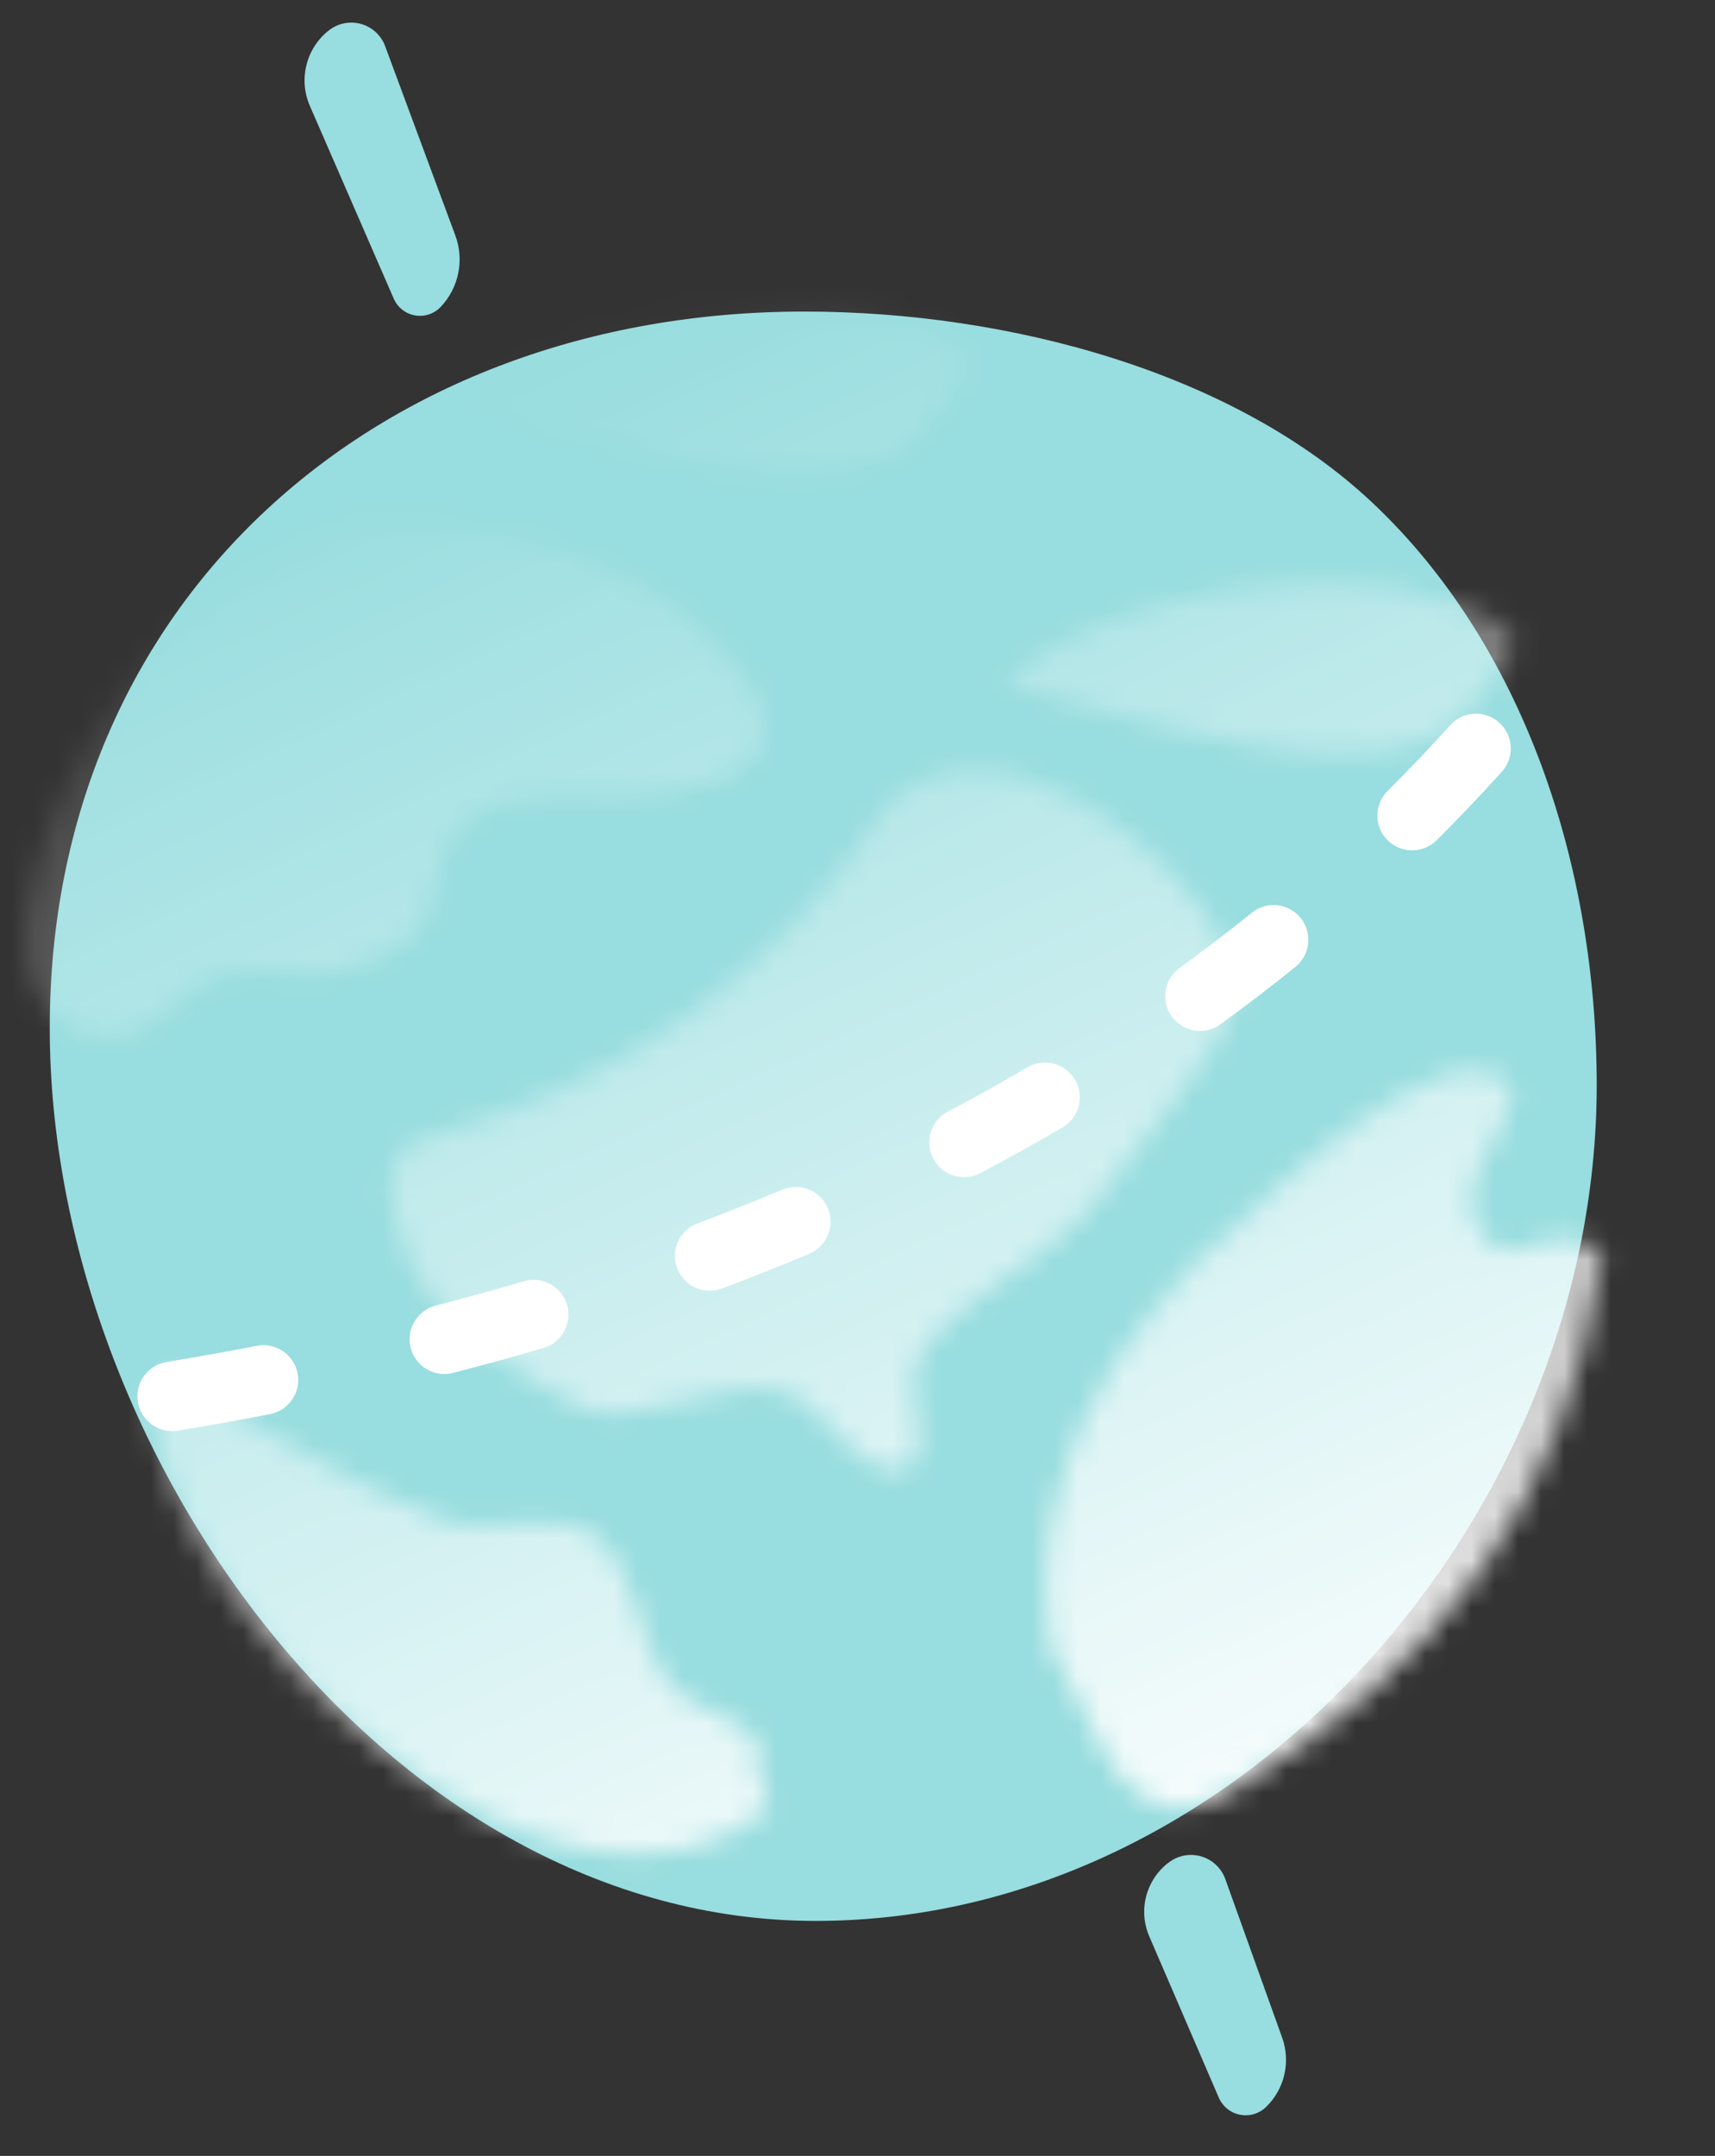
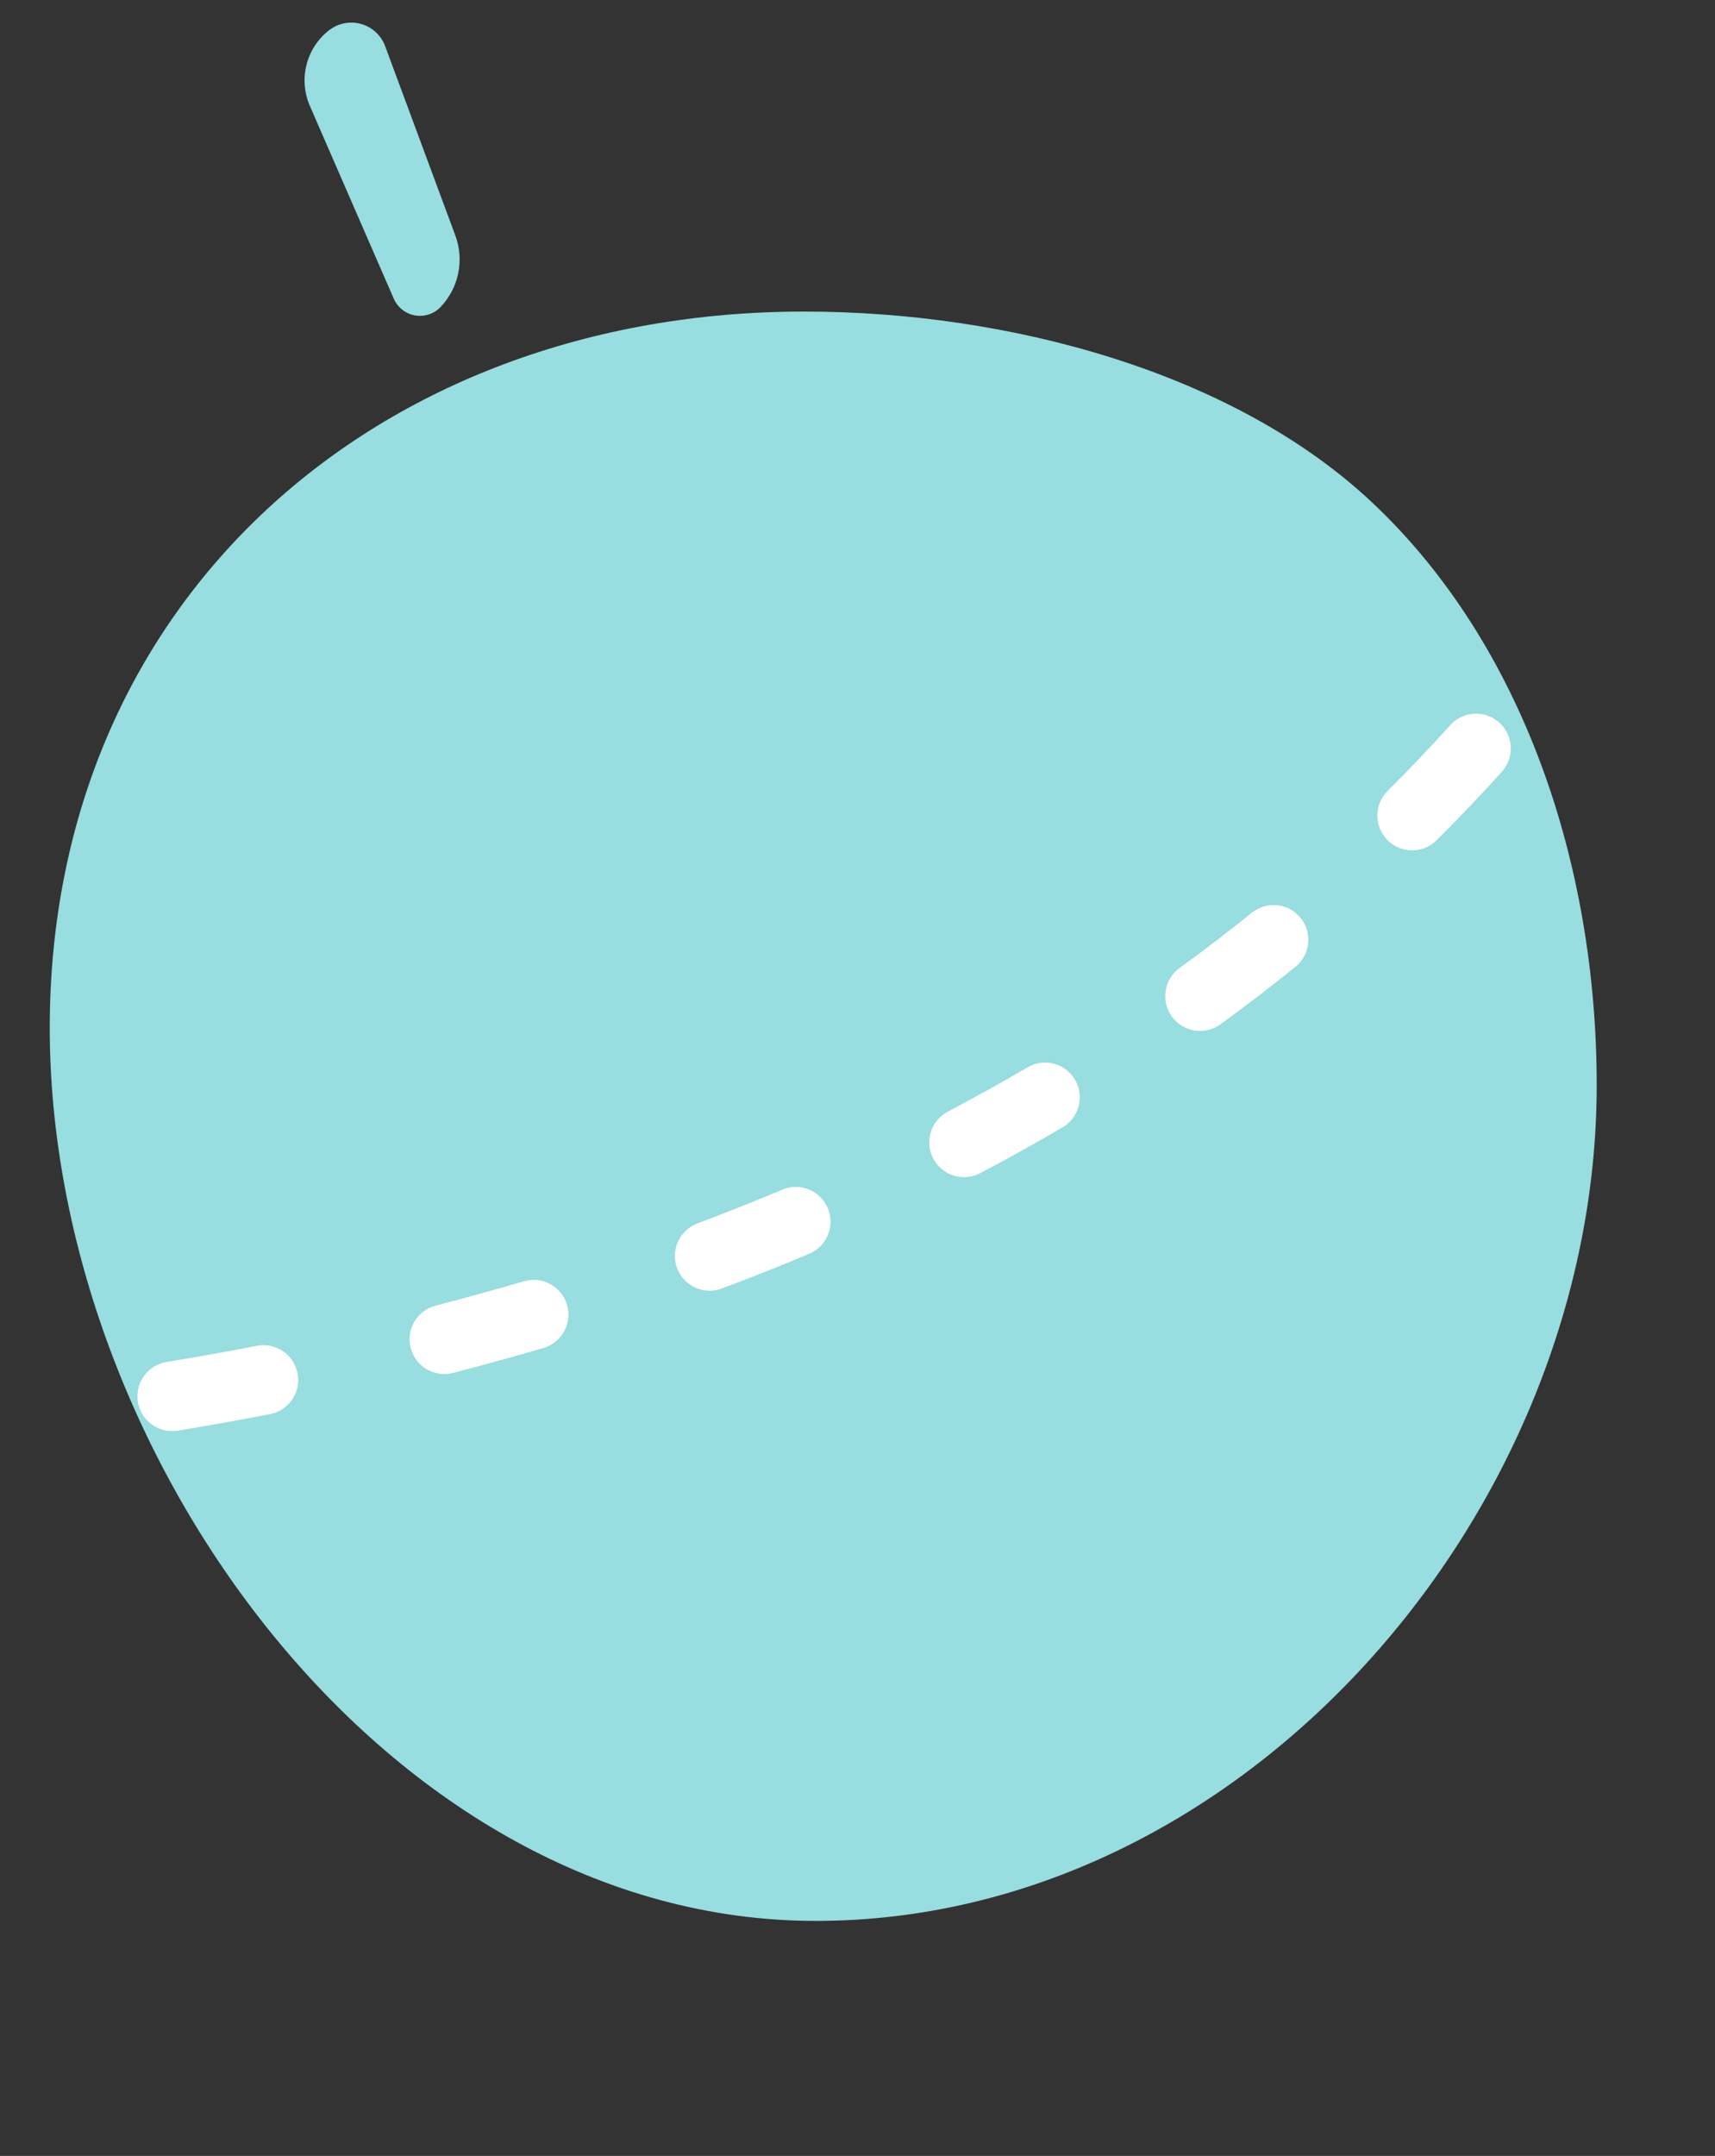
<svg xmlns="http://www.w3.org/2000/svg" height="93" viewBox="0 0 74 93" width="74">
  <rect x="0" y="0" width="74" height="93" fill="#333333" stroke="none" />
  <linearGradient id="a" x1="35.16%" x2="75.658%" y1="17.403%" y2="93.503%">
    <stop offset="0" stop-color="#fff" stop-opacity=".013" />
    <stop offset="1" stop-color="#fff" />
  </linearGradient>
  <mask id="b" fill="#fff">
-     <path d="m7.196 47.501c3.977 2.078 7.725 4.666 11.932 6.234 2.04.76 4.741-.639 6.503.635 1.923 1.389 1.773 4.441 3.171 6.354.955 1.307 4.99 2.07 3.742 3.104l.638 2.334c-9.234 7.647-26.483-8.38-26.621-17.752zm45.603-5.959c6.956-6.73 9.91-7.335 10.825-7.208 2.412.334 1.628 1.568.78 3.08l-.164.296c-.734 1.347-1.363 2.874.183 4.174.793.667 2.071-.416 3.102-.29.608.074 1.709.265 1.618.868-1.592 10.591-7.054 17.685-16.096 22.998-4.705 2.764-5.956-3.612-7.134-5.125-1.252-1.607-.683-5.986-.475-6.886 1.286-5.539 3.564-7.885 6.303-11.029zm.362-11.93c.922 2.258-1.617 4.655-2.964 6.692-.44.666-2.546 3.335-3.284 4.151-2.11 2.331-5.369 3.55-7.2 6.103-.977 1.363.886 4.536-.739 4.968-2.026.538-3.27-2.867-5.308-3.362-2.444-.593-6.029 1.583-8.425.818-3.103-1.616-5.28-3.195-6.53-4.735-1.436-1.768-3.164-6.256-.465-6.99 8.776-2.387 15.477-7.211 20.101-14.471 4.639-4.242 12.858 2.037 14.814 6.826zm-37.577-19.204c8.209.333 13.838 2.815 16.887 7.448 2.746 5.279-6.807 4.707-8.873 4.707-5.369 0-4.489 4.204-5.369 5.444-.802 1.129-2.173 1.713-3.443 2.033-1.752.441-3.65-.306-5.389.193-.634.182-1.164.62-1.685 1.082l-.448.396c-.376.326-.762.63-1.194.828-.693.317-1.513.438-2.242.241-6.799-1.832.339-18.776 10.22-21.872zm27.96 6.923c4.431-3.772 16.106-5.82 21.442-2.074.721.506.052 1.499-.676 2.392l-.208.252c-.242.29-.477.562-.654.796-3.353 4.415-15.2.23-19.792-.948zm-23.356-11.689c4.592 1.178 16.439 5.363 19.792.948.76-1.001 2.569-2.716 1.538-3.44-5.336-3.746-17.012-1.698-21.442 2.074z" fill="#fff" fill-rule="evenodd" />
-   </mask>
+     </mask>
  <g fill="none" fill-rule="evenodd">
    <g fill="#98dddf" transform="translate(2.148)">
      <path d="m33.053 69.422c18.432 0 33.695-17.616 33.695-36.048 0-9.579-3.211-19.039-9.675-25.125-5.974-5.626-15.67-8.249-24.524-8.249-18.432 0-32.55 12.47-32.55 30.902s14.621 38.52 33.053 38.52z" transform="translate(0 13.44)" />
      <path d="m14.83.771c.839-.193 1.675.331 1.868 1.169.036.156.048.317.034.476l-.711 8.684c-.093 1.132-.823 2.112-1.881 2.526-.634.248-1.349-.065-1.596-.699-.06-.153-.088-.317-.084-.481l.238-9.069c.033-1.253.91-2.326 2.132-2.607z" transform="matrix(.906 -.423 .423 .906 -1.711 6.879)" />
-       <path d="m50.74 79.901c.852-.173 1.683.378 1.856 1.23.031.151.039.305.025.458l-.672 7.238c-.103 1.109-.845 2.054-1.898 2.417-.66.227-1.379-.123-1.606-.783-.05-.144-.073-.297-.068-.449l.225-7.573c.037-1.24.923-2.292 2.139-2.539z" transform="matrix(.906 -.423 .423 .906 -31.464 29.397)" />
    </g>
    <path d="m-15-8h96v85h-96z" fill="url(#a)" mask="url(#b)" transform="translate(0 11.834)" />
    <path d="m5.08 55.585c1.36.062 2.707.105 4.042.129.828.015 1.512-.645 1.527-1.473s-.645-1.512-1.473-1.527c-1.306-.023-2.626-.066-3.958-.127-.828-.038-1.529.602-1.567 1.43s.602 1.529 1.43 1.567zm12.134.033c1.361-.059 2.708-.139 4.041-.24.826-.063 1.444-.784 1.381-1.61-.063-.826-.784-1.444-1.61-1.381-1.299.099-2.613.177-3.941.235-.828.036-1.47.735-1.434 1.563.036.828.735 1.47 1.563 1.434zm12.104-1.147c1.35-.203 2.684-.43 4.002-.682.814-.155 1.347-.941 1.192-1.755-.155-.814-.941-1.347-1.755-1.192-1.278.244-2.573.465-3.885.662-.819.123-1.384.887-1.26 1.706s.887 1.384 1.706 1.26zm11.94-2.55c1.315-.371 2.612-.769 3.891-1.194.786-.261 1.212-1.11.95-1.896s-1.11-1.212-1.896-.95c-1.235.41-2.488.795-3.759 1.153-.797.225-1.261 1.053-1.037 1.851.225.797 1.053 1.261 1.851 1.037zm11.475-4.125c1.247-.554 2.475-1.137 3.682-1.749.739-.374 1.034-1.277.66-2.016-.374-.739-1.277-1.034-2.016-.66-1.162.589-2.344 1.15-3.544 1.683-.757.336-1.098 1.223-.762 1.98.336.757 1.223 1.098 1.98.762zm10.78-5.825c1.142-.739 2.264-1.507 3.366-2.305.671-.486.821-1.424.335-2.095-.486-.671-1.424-.821-2.095-.335-1.059.767-2.137 1.505-3.235 2.215-.696.45-.895 1.378-.445 2.074.45.696 1.378.895 2.074.445z" fill="#fff" fill-rule="nonzero" transform="matrix(.978 -.208 .208 .978 -8.856 8.409)" />
  </g>
</svg>